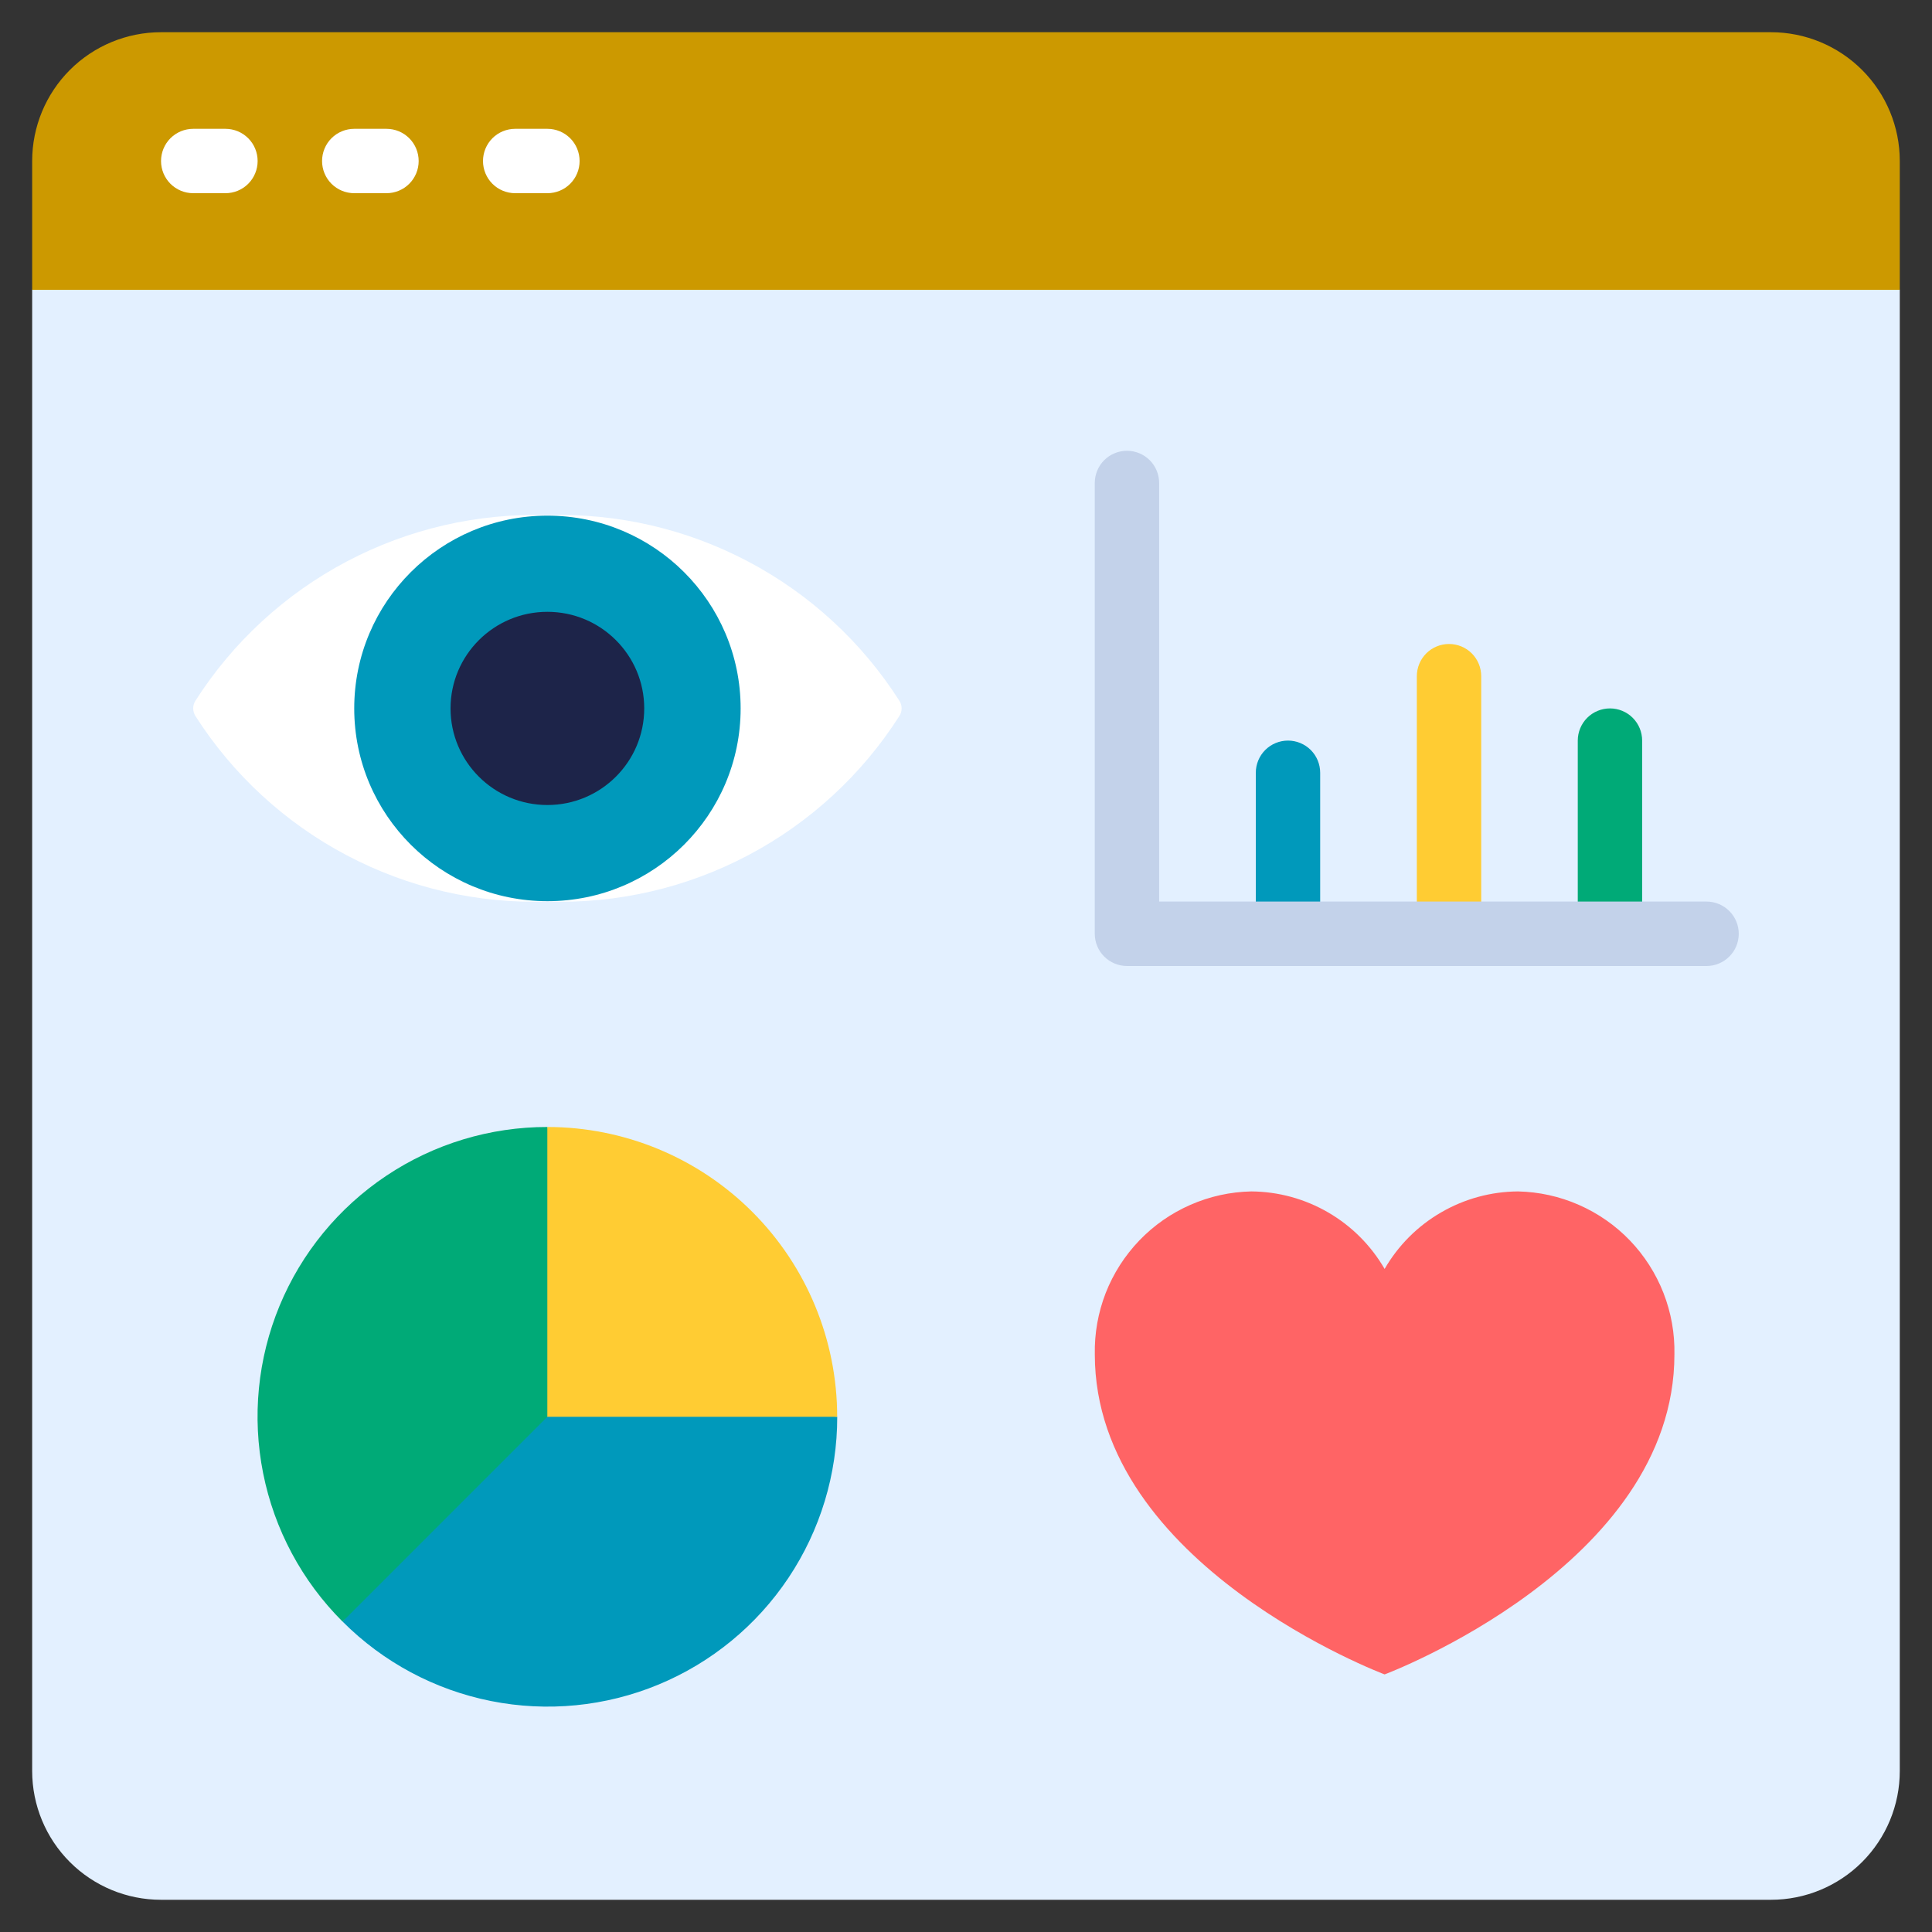
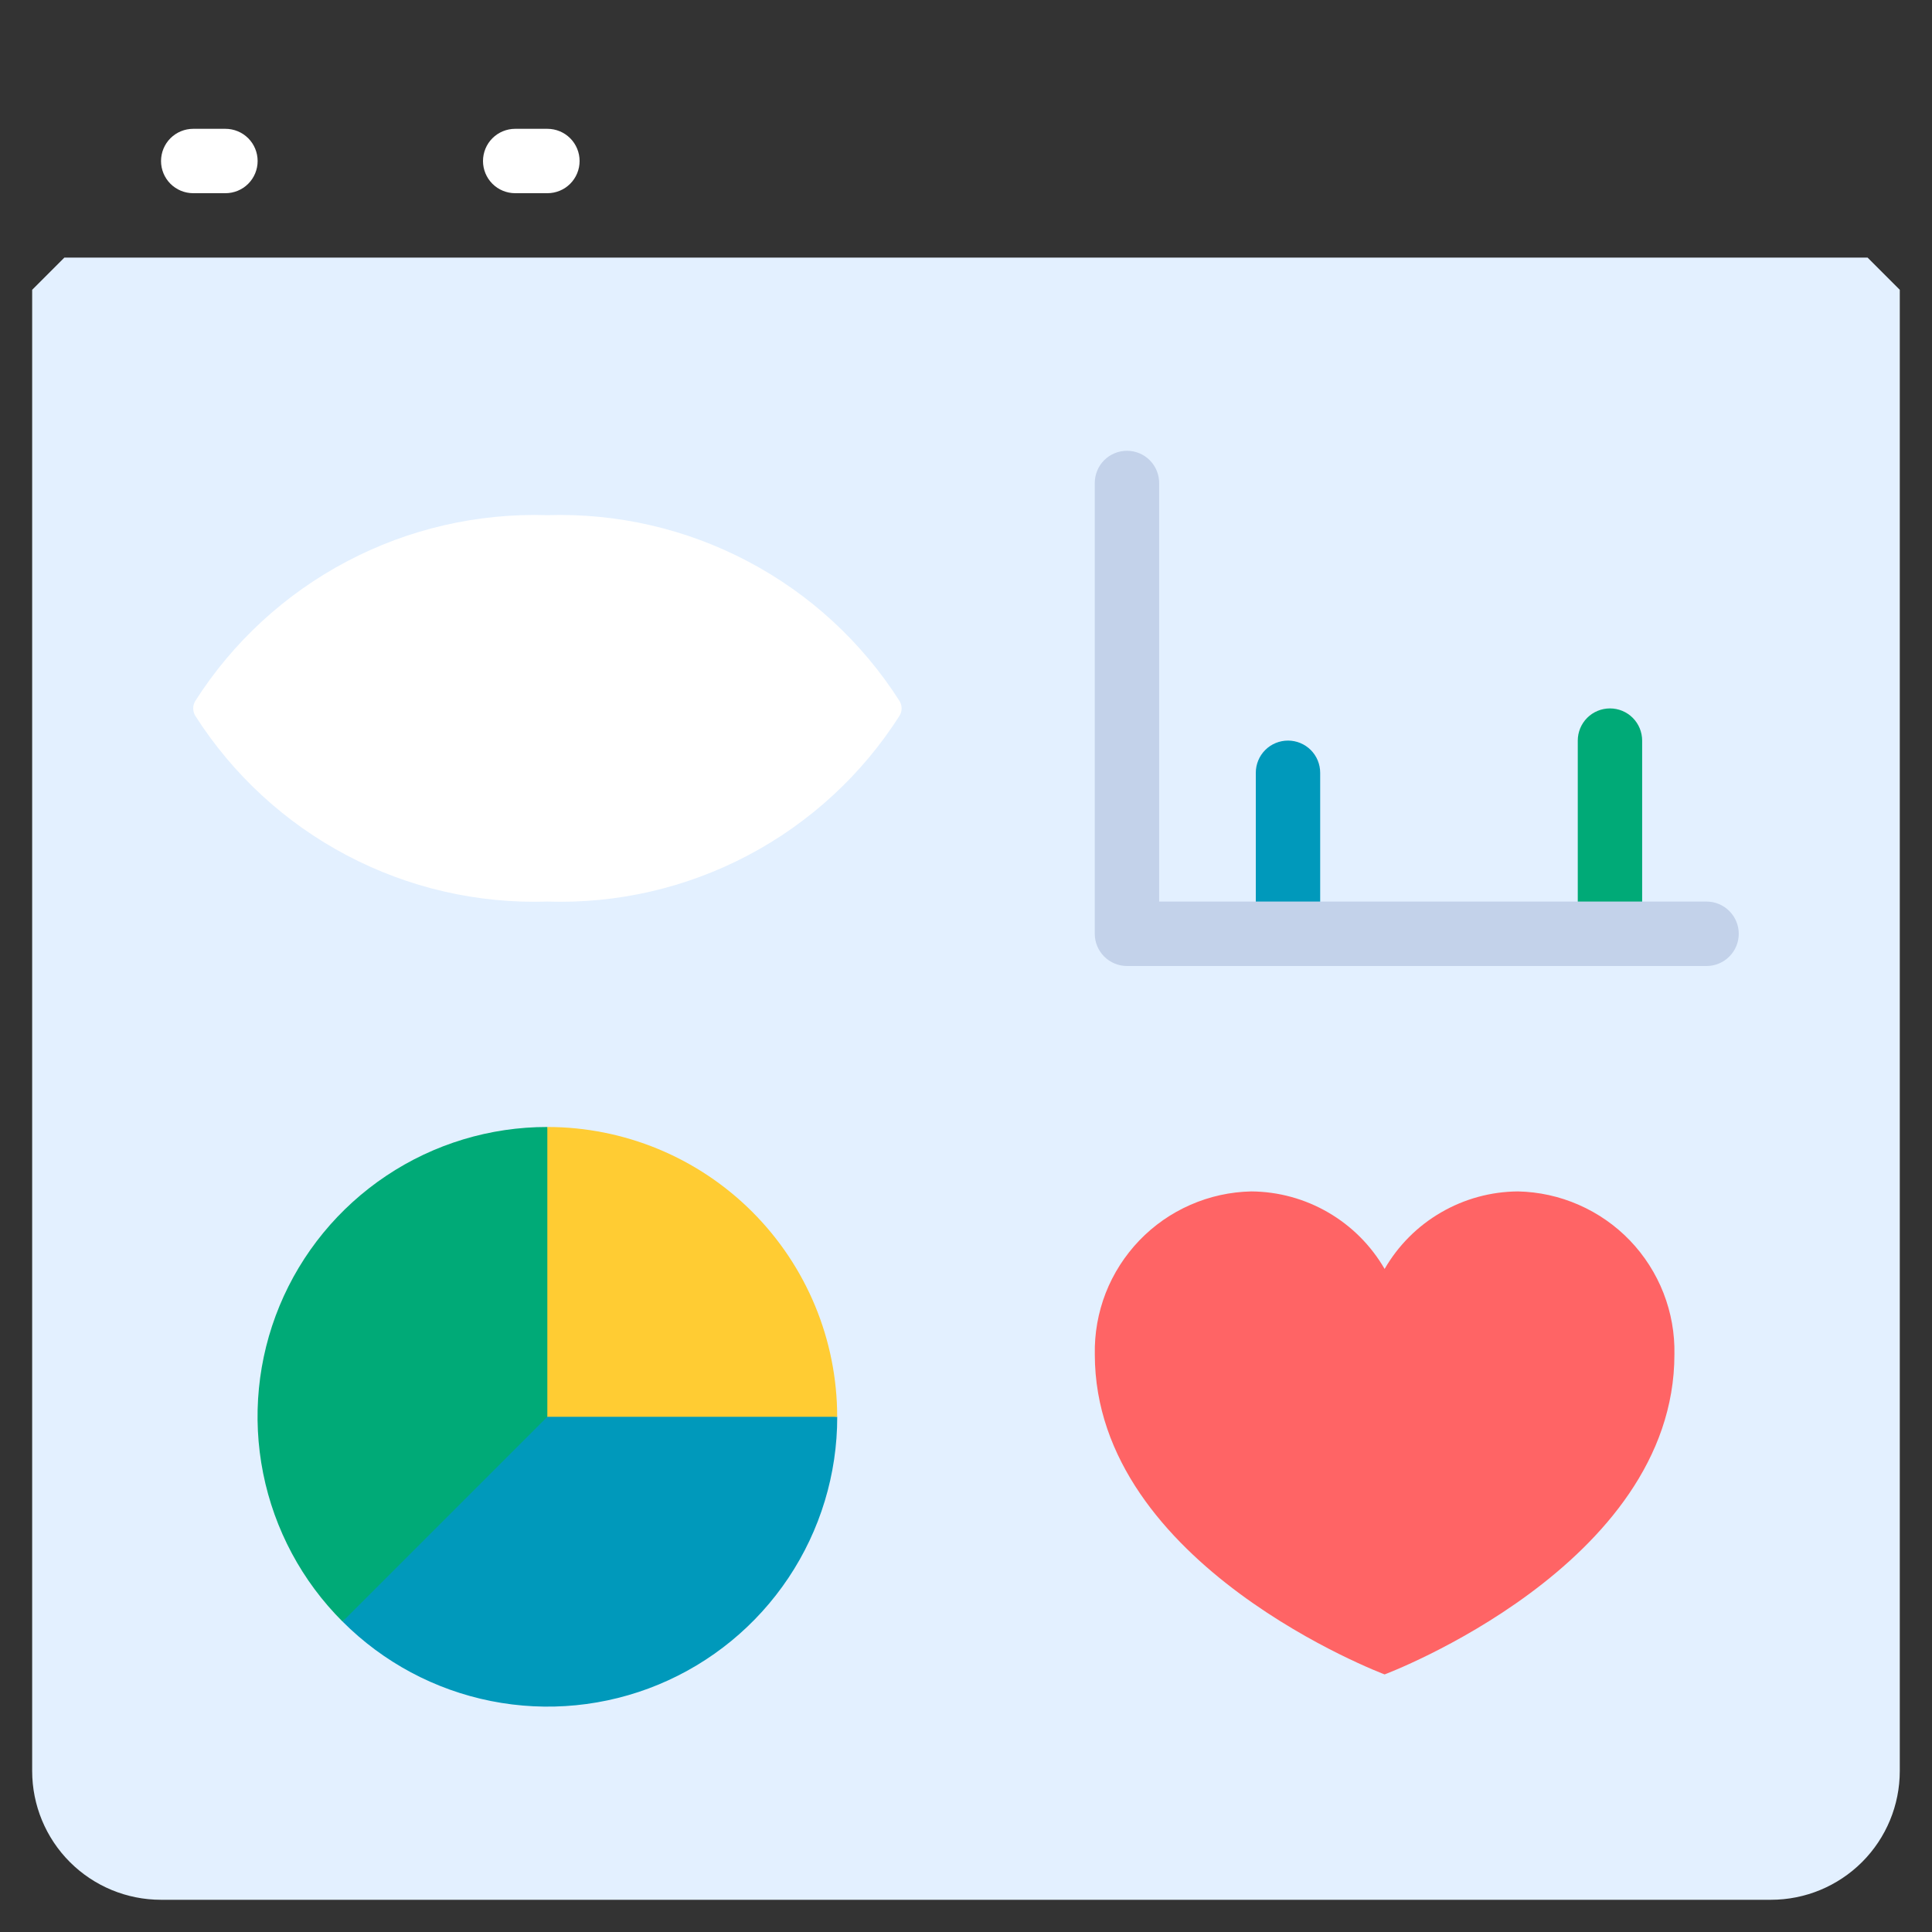
<svg xmlns="http://www.w3.org/2000/svg" width="40" height="40" viewBox="0 0 40 40" fill="none">
  <rect x="0" y="0" width="40" height="40" fill="#333333" stroke="none" />
  <g clip-path="url(#clip0_901_4591)">
    <path d="M39.333 6V36.666C39.333 37.374 39.052 38.052 38.552 38.552C38.051 39.052 37.373 39.333 36.666 39.333H3.333C2.625 39.333 1.947 39.052 1.447 38.552C0.947 38.052 0.666 37.374 0.666 36.666V6L1.333 5.333H38.666L39.333 6Z" fill="#E3F0FF" />
    <path d="M18.623 14.82C17.847 16.038 16.766 17.034 15.488 17.708C14.21 18.383 12.778 18.713 11.334 18.666C9.889 18.713 8.457 18.383 7.179 17.708C5.901 17.034 4.82 16.038 4.043 14.82C4.015 14.774 4 14.721 4 14.666C4 14.612 4.015 14.559 4.043 14.513C4.82 13.294 5.901 12.299 7.179 11.625C8.457 10.95 9.889 10.62 11.334 10.666C12.778 10.62 14.21 10.95 15.488 11.625C16.766 12.299 17.847 13.294 18.623 14.513C18.652 14.559 18.667 14.612 18.667 14.666C18.667 14.721 18.652 14.774 18.623 14.82Z" fill="white" />
    <path d="M34.667 28.042C34.667 32.417 28.667 34.667 28.667 34.667C28.667 34.667 22.667 32.417 22.667 28.042C22.658 27.608 22.735 27.176 22.892 26.771C23.05 26.367 23.287 25.997 23.588 25.683C23.888 25.37 24.248 25.119 24.646 24.945C25.044 24.77 25.472 24.676 25.907 24.667C26.467 24.671 27.016 24.821 27.5 25.103C27.984 25.384 28.386 25.787 28.667 26.272C28.947 25.787 29.349 25.384 29.834 25.103C30.318 24.821 30.867 24.671 31.427 24.667C31.861 24.676 32.289 24.77 32.687 24.945C33.085 25.119 33.445 25.37 33.746 25.683C34.047 25.997 34.283 26.367 34.441 26.771C34.599 27.176 34.676 27.608 34.667 28.042Z" fill="#FF6465" />
-     <path d="M39.333 3.334V6H0.666V3.334C0.666 2.626 0.947 1.948 1.447 1.448C1.947 0.948 2.625 0.667 3.333 0.667H36.666C37.373 0.667 38.051 0.948 38.552 1.448C39.052 1.948 39.333 2.626 39.333 3.334Z" fill="#CC9900" />
-     <path d="M11.334 18.658C13.543 18.658 15.334 16.872 15.334 14.667C15.334 12.463 13.543 10.676 11.334 10.676C9.125 10.676 7.334 12.463 7.334 14.667C7.334 16.872 9.125 18.658 11.334 18.658Z" fill="#0099BB" />
    <path d="M17.334 29.334C17.335 30.52 16.983 31.681 16.324 32.668C15.665 33.655 14.728 34.424 13.632 34.878C12.535 35.332 11.329 35.45 10.165 35.218C9.001 34.986 7.932 34.414 7.094 33.574L10.667 28.667L17.334 29.334Z" fill="#0099BB" />
    <path d="M17.333 29.333H10.666L11.333 23.333C12.924 23.333 14.45 23.965 15.575 25.09C16.701 26.216 17.333 27.742 17.333 29.333Z" fill="#FFCC33" />
    <path d="M11.332 23.333V29.333L7.092 33.573C6.252 32.735 5.68 31.666 5.448 30.502C5.216 29.338 5.334 28.132 5.788 27.035C6.242 25.939 7.011 25.002 7.998 24.343C8.985 23.683 10.146 23.332 11.332 23.333Z" fill="#00AA77" />
    <path d="M4.667 4H4.001C3.824 4 3.654 3.93 3.529 3.805C3.404 3.68 3.334 3.51 3.334 3.334C3.334 3.157 3.404 2.987 3.529 2.862C3.654 2.737 3.824 2.667 4.001 2.667H4.667C4.844 2.667 5.014 2.737 5.139 2.862C5.264 2.987 5.334 3.157 5.334 3.334C5.334 3.51 5.264 3.68 5.139 3.805C5.014 3.93 4.844 4 4.667 4Z" fill="white" />
-     <path d="M8.001 4H7.335C7.158 4 6.988 3.93 6.863 3.805C6.738 3.68 6.668 3.51 6.668 3.334C6.668 3.157 6.738 2.987 6.863 2.862C6.988 2.737 7.158 2.667 7.335 2.667H8.001C8.178 2.667 8.348 2.737 8.473 2.862C8.598 2.987 8.668 3.157 8.668 3.334C8.668 3.51 8.598 3.68 8.473 3.805C8.348 3.93 8.178 4 8.001 4Z" fill="white" />
    <path d="M11.333 4H10.667C10.49 4 10.32 3.93 10.195 3.805C10.07 3.68 10 3.51 10 3.334C10 3.157 10.07 2.987 10.195 2.862C10.32 2.737 10.49 2.667 10.667 2.667H11.333C11.51 2.667 11.68 2.737 11.805 2.862C11.93 2.987 12 3.157 12 3.334C12 3.51 11.93 3.68 11.805 3.805C11.68 3.93 11.51 4 11.333 4Z" fill="white" />
    <path d="M26 19.333V16C26 15.823 26.07 15.653 26.195 15.528C26.32 15.403 26.49 15.333 26.667 15.333C26.843 15.333 27.013 15.403 27.138 15.528C27.263 15.653 27.333 15.823 27.333 16V19.333H26Z" fill="#0099BB" />
    <path d="M32.666 19.334V15.334C32.666 15.157 32.736 14.987 32.861 14.862C32.986 14.737 33.156 14.667 33.333 14.667C33.51 14.667 33.679 14.737 33.804 14.862C33.929 14.987 33.999 15.157 33.999 15.334V19.334H32.666Z" fill="#00AA77" />
-     <path d="M29.334 19.333V14C29.334 13.823 29.404 13.653 29.529 13.528C29.654 13.403 29.824 13.333 30.001 13.333C30.177 13.333 30.347 13.403 30.472 13.528C30.597 13.653 30.667 13.823 30.667 14V19.333H29.334Z" fill="#FFCC33" />
-     <path d="M11.333 16.667C12.44 16.667 13.338 15.772 13.338 14.667C13.338 13.562 12.44 12.667 11.333 12.667C10.226 12.667 9.328 13.562 9.328 14.667C9.328 15.772 10.226 16.667 11.333 16.667Z" fill="#1D2449" />
    <path d="M35.333 20H23.333C23.156 20 22.986 19.929 22.861 19.804C22.736 19.679 22.666 19.51 22.666 19.333V10C22.666 9.823 22.736 9.653 22.861 9.528C22.986 9.403 23.156 9.333 23.333 9.333C23.509 9.333 23.679 9.403 23.804 9.528C23.929 9.653 23.999 9.823 23.999 10V18.666H35.333C35.51 18.666 35.679 18.737 35.804 18.862C35.929 18.987 35.999 19.156 35.999 19.333C35.999 19.51 35.929 19.679 35.804 19.804C35.679 19.929 35.51 20 35.333 20Z" fill="#C3D2EA" />
  </g>
  <defs>
    <clipPath id="clip0_901_4591">
      <rect width="40" height="40" fill="white" />
    </clipPath>
  </defs>
</svg>